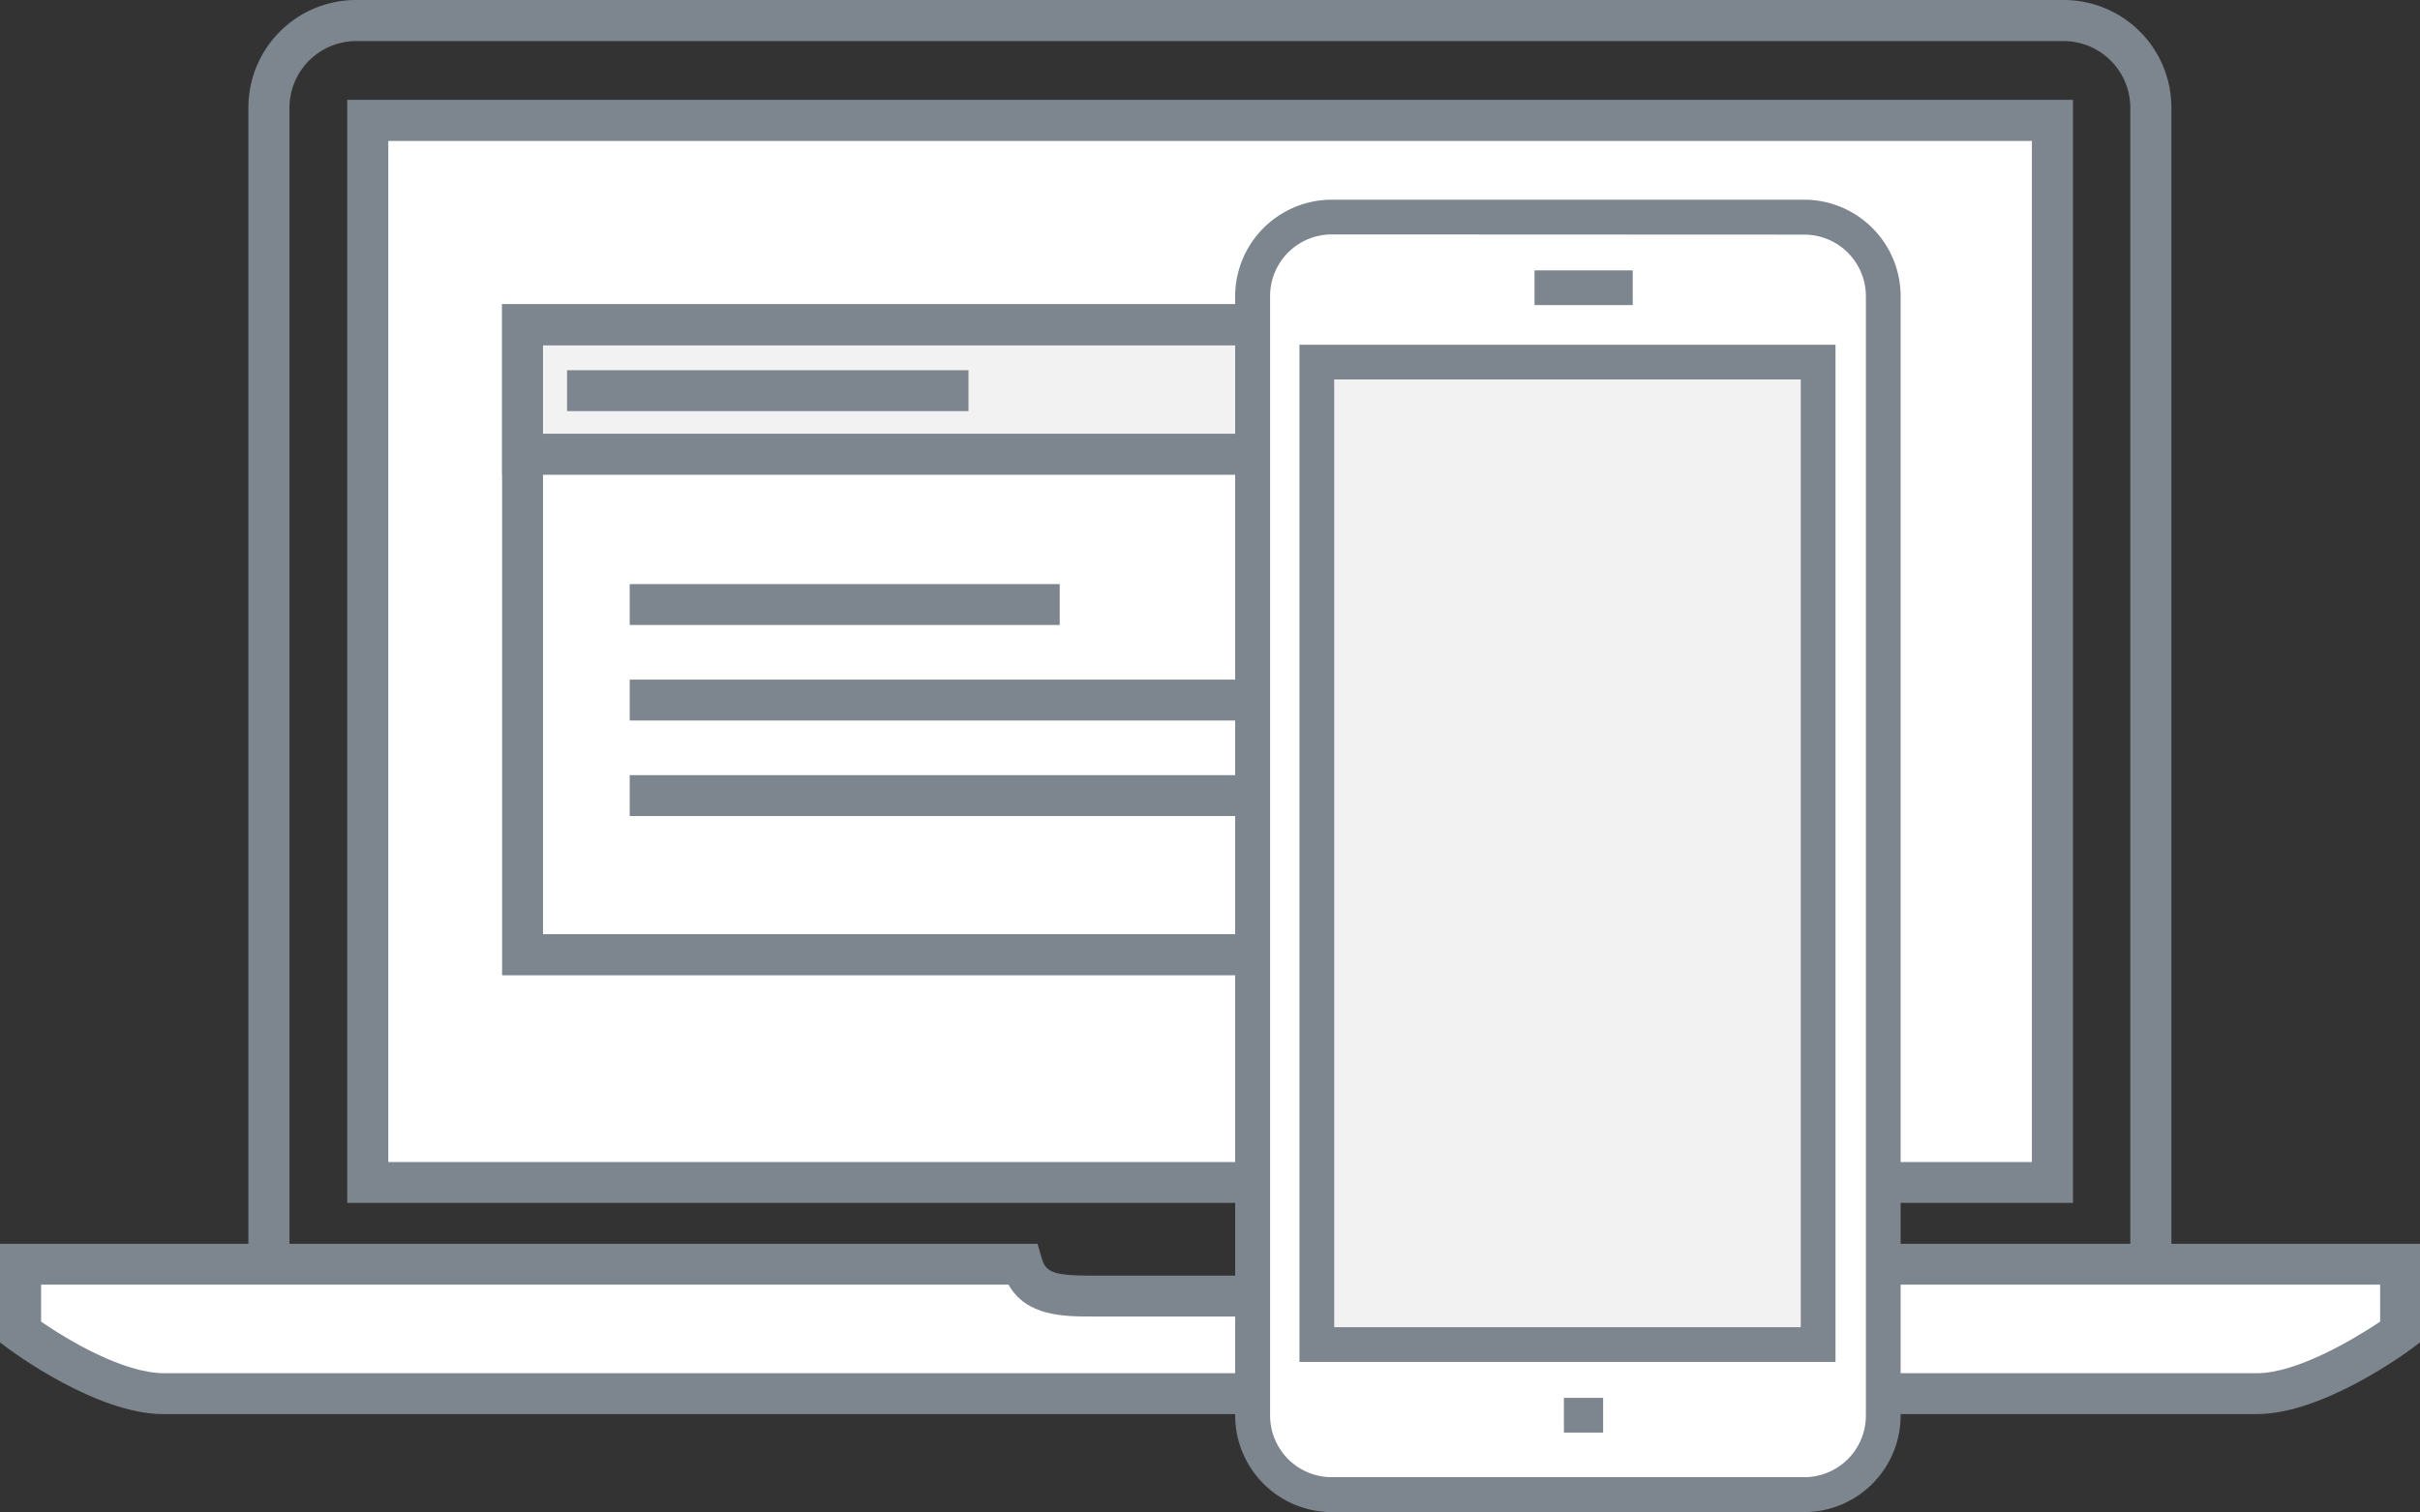
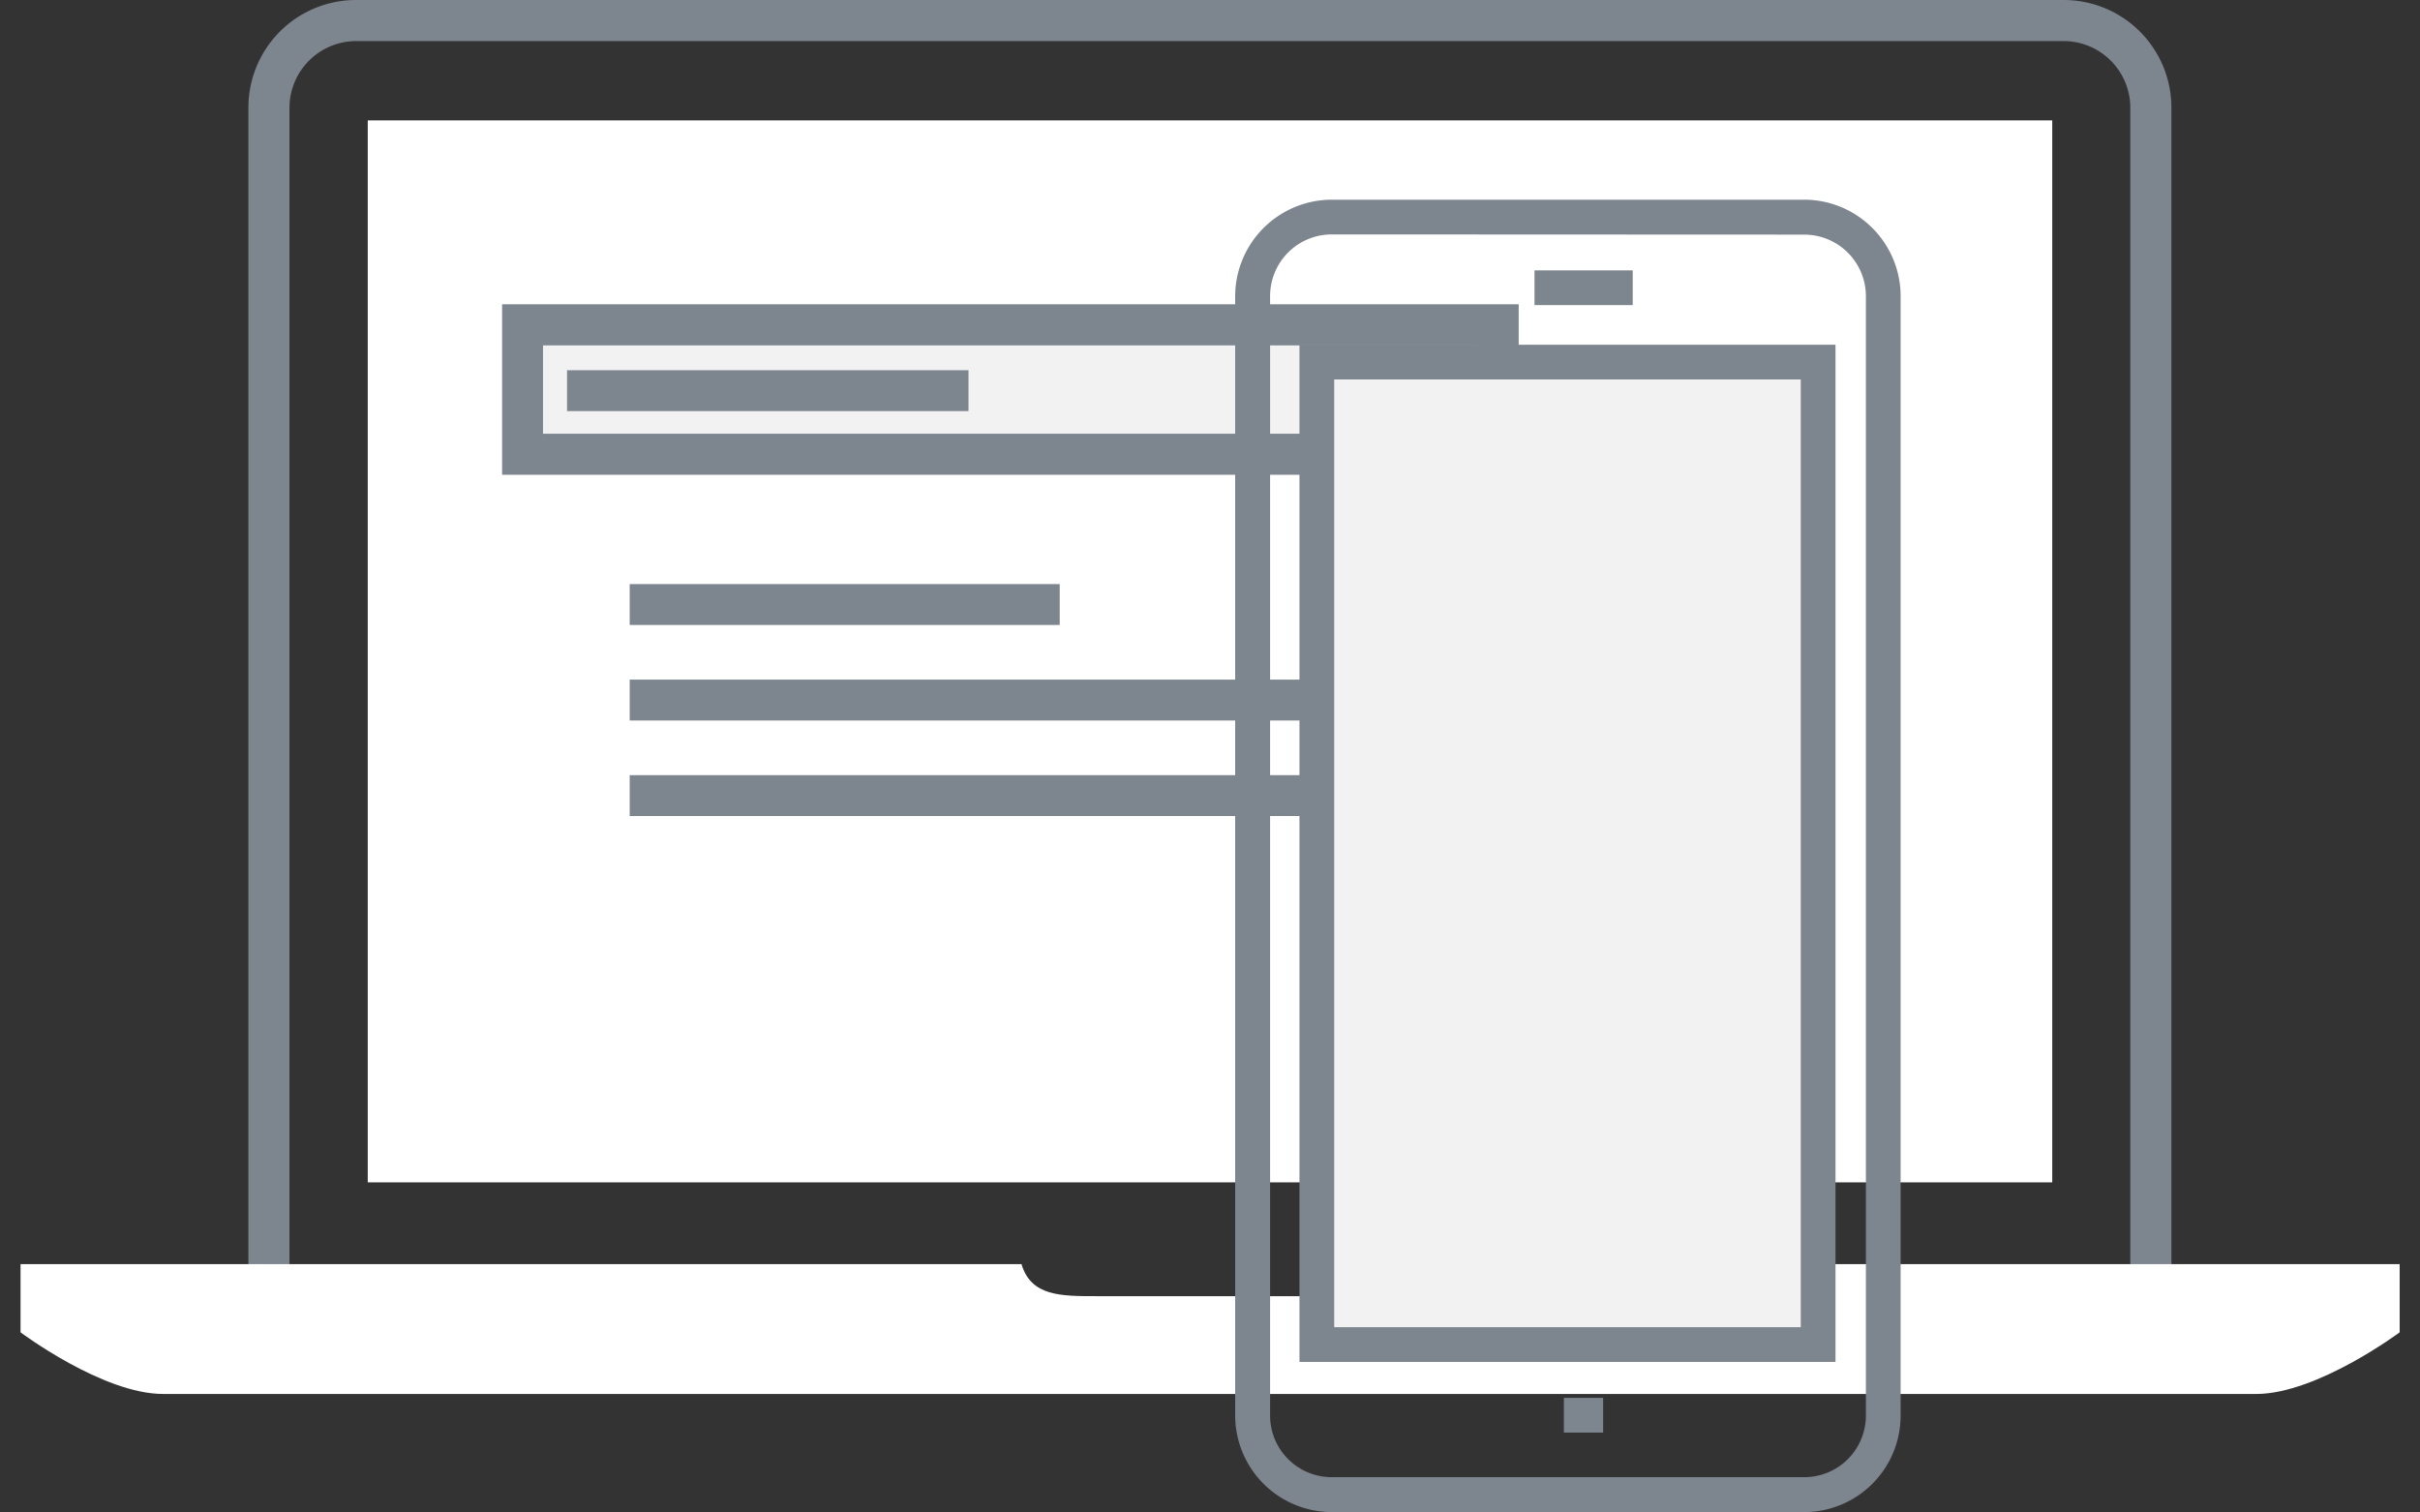
<svg xmlns="http://www.w3.org/2000/svg" viewBox="0 0 117.79 73.6">
  <rect x="0" y="0" width="117.79" height="73.6" fill="#333333" stroke="none" />
  <defs>
    <style>.cls-1{fill:#7d858e;}.cls-2{fill:#fff;}.cls-3{fill:#f2f2f2;}</style>
  </defs>
  <g id="Layer_2" data-name="Layer 2">
    <g id="Layer_1-2" data-name="Layer 1">
      <path class="cls-1" d="M105.69,61.82h-2V5.24A3.25,3.25,0,0,0,100.46,2H17.33a3.25,3.25,0,0,0-3.24,3.25V61.82h-2V5.24A5.24,5.24,0,0,1,17.33,0h83.13a5.24,5.24,0,0,1,5.23,5.24Z" />
      <rect class="cls-2" x="17.9" y="5.86" width="81.99" height="51.69" />
-       <path class="cls-1" d="M98.9,6.86v49.7h-80V6.86Zm2-2h-84V58.55h84V4.86Z" />
      <path class="cls-2" d="M116.8,64.85V61.53H68c-.46,1.59-1.9,1.56-3.64,1.56h-11c-1.73,0-3.18,0-3.64-1.56H1v3.32s4,3,6.94,3H109.85C112.8,67.83,116.8,64.85,116.8,64.85Z" />
-       <path class="cls-1" d="M109.85,68.83H7.94C4.7,68.83.57,65.77.4,65.64l-.4-.3v-4.8H50.5l.21.72c.2.69.62.83,2.48.83H64.61c1.85,0,2.27-.14,2.47-.83l.21-.72h50.5v4.8l-.4.3C117.22,65.77,113.09,68.83,109.85,68.83ZM2,64.33c1.31.9,4,2.51,6,2.51H109.85c1.92,0,4.65-1.61,6-2.51v-1.8H68.7c-.87,1.55-2.71,1.55-4.09,1.55H53.19c-1.39,0-3.23,0-4.1-1.55H2Z" />
      <rect class="cls-2" x="25.44" y="15.81" width="47.49" height="30.66" />
-       <path class="cls-1" d="M73.92,47.47H24.44V14.81H73.92Zm-47.49-2h45.5V16.81H26.43Z" />
      <rect class="cls-3" x="25.44" y="15.81" width="47.49" height="6.31" />
      <path class="cls-1" d="M73.92,23.11H24.44v-8.3H73.92Zm-47.49-2h45.5V16.81H26.43Z" />
      <rect class="cls-1" x="27.6" y="18.02" width="19.54" height="1.99" />
      <rect class="cls-1" x="30.65" y="28.43" width="20.93" height="1.99" />
      <rect class="cls-1" x="30.65" y="33.08" width="33.97" height="1.99" />
      <rect class="cls-1" x="30.65" y="37.73" width="33.97" height="1.99" />
      <rect class="cls-1" x="68.5" y="18.02" width="2.05" height="1.99" />
-       <rect class="cls-2" x="60.97" y="10.57" width="30.7" height="62.18" rx="3.85" />
      <path class="cls-1" d="M87.82,73.6h-23a4.71,4.71,0,0,1-4.7-4.7V14.42a4.71,4.71,0,0,1,4.7-4.7h23a4.7,4.7,0,0,1,4.69,4.7V68.9A4.7,4.7,0,0,1,87.82,73.6Zm-23-62.19a3,3,0,0,0-3,3V68.9a3,3,0,0,0,3,3h23a3,3,0,0,0,3-3V14.42a3,3,0,0,0-3-3Z" />
      <rect class="cls-3" x="64.09" y="17.62" width="24.4" height="47.82" />
      <path class="cls-1" d="M89.34,66.29H63.25V16.78H89.34ZM64.94,64.6H87.65V18.47H64.94Z" />
      <rect class="cls-1" x="76.12" y="68.04" width="1.91" height="1.69" />
      <rect class="cls-1" x="74.69" y="13.16" width="4.78" height="1.69" />
    </g>
  </g>
</svg>